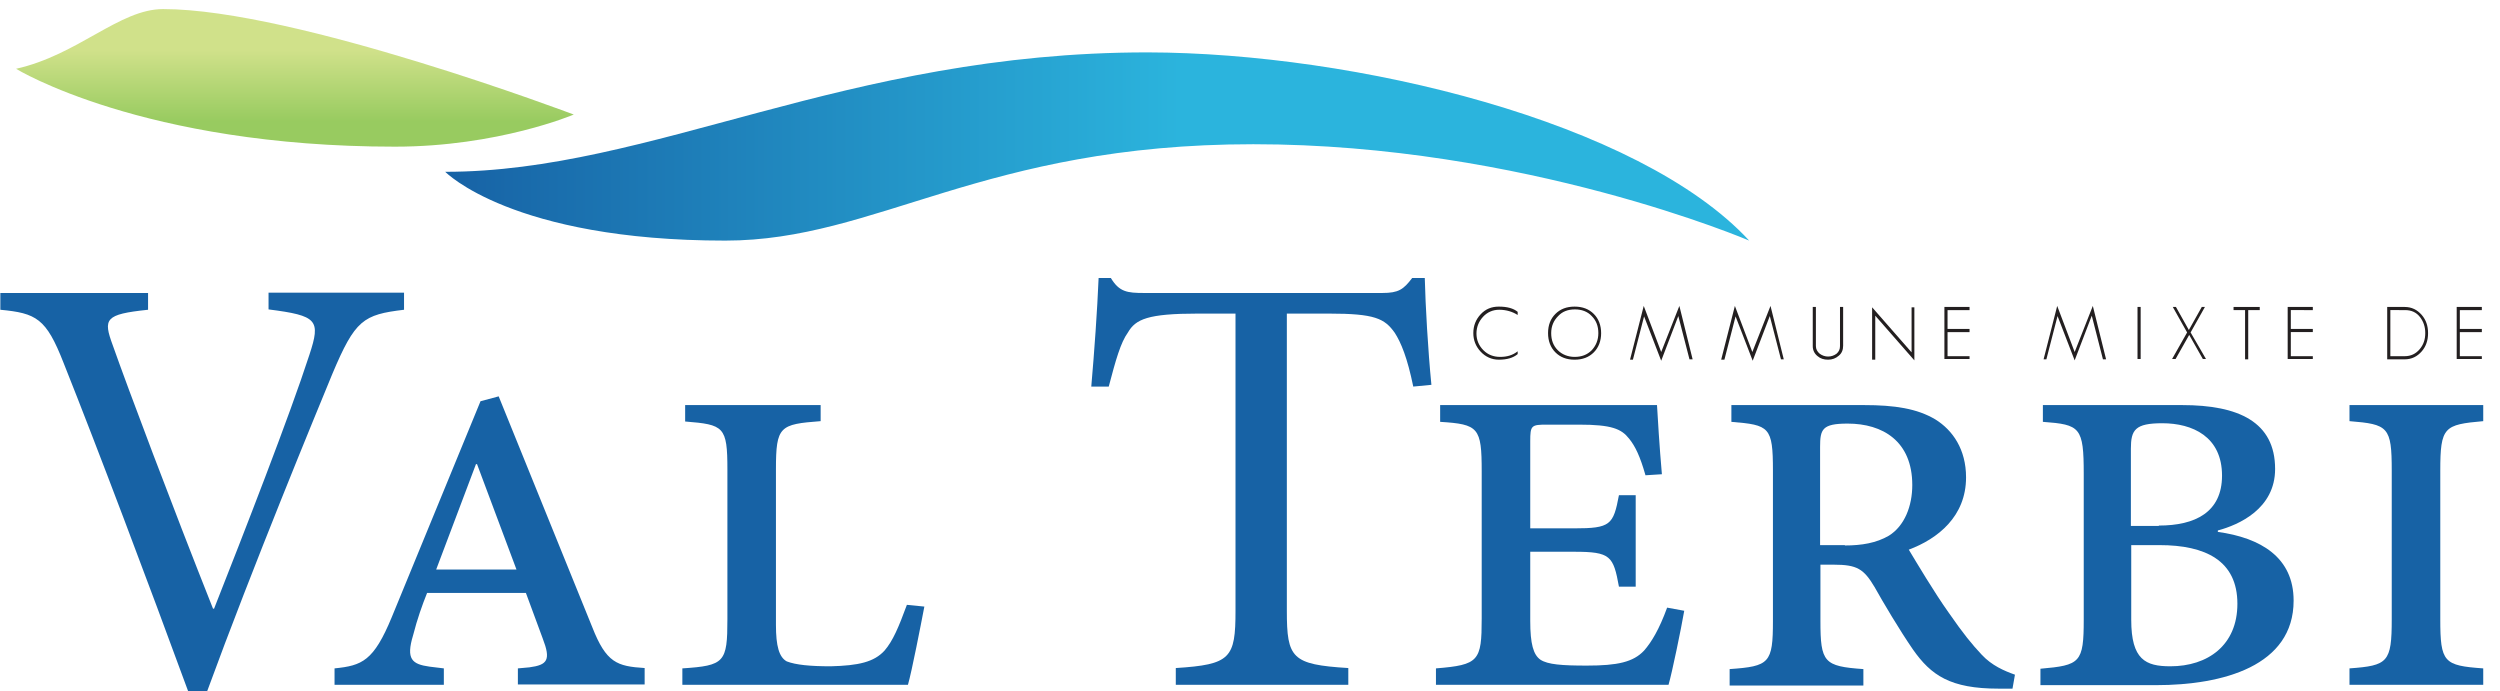
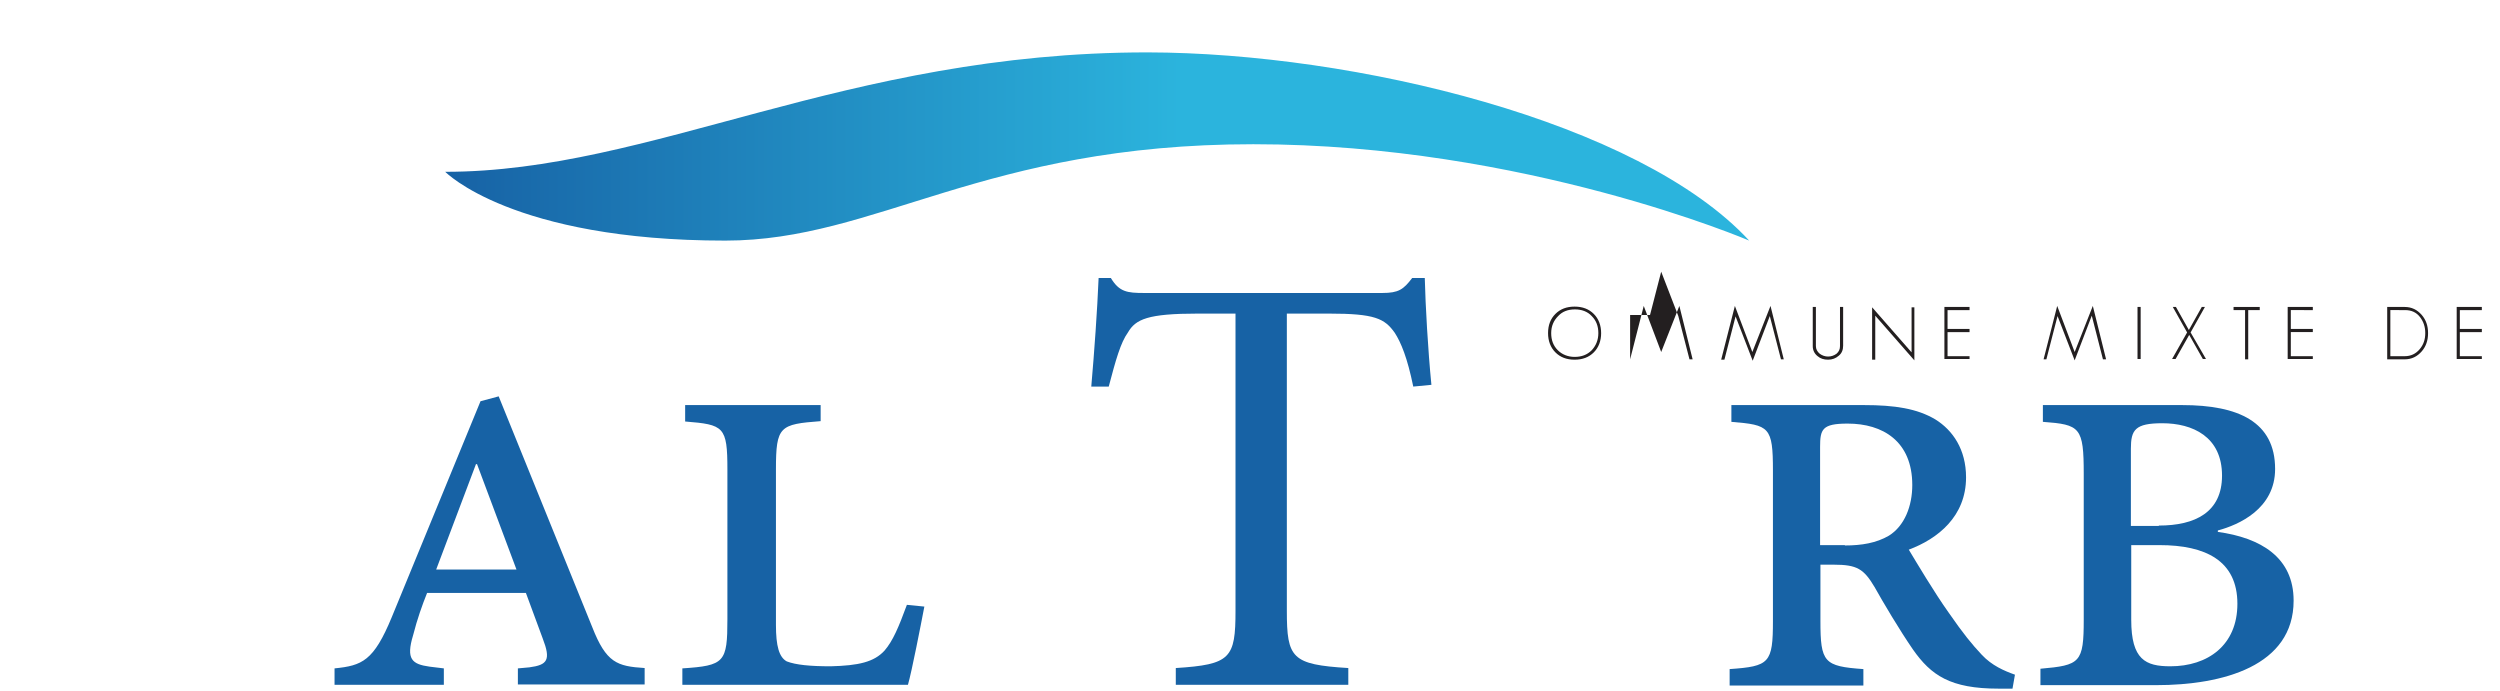
<svg xmlns="http://www.w3.org/2000/svg" version="1.1" id="Calque_1" x="0px" y="0px" width="715.9px" height="198px" viewBox="0 0 715.9 198" style="enable-background:new 0 0 715.9 198;" xml:space="preserve">
  <style type="text/css">
	.st0{fill:#1762A5;}
	.st1{fill:url(#SVGID_1_);}
	.st2{fill:url(#SVGID_00000139977092112802139630000006764819157928424335_);}
	.st3{fill:#231F20;}
</style>
  <g>
    <g>
-       <path class="st0" d="M115.7,88.7c-11.7,1.4-14,2.9-20.5,18.3c-4.7,11.4-22.8,55.2-35.9,91h-5.4c-11.6-31.6-25.7-69-35.7-94.1    c-5-12.8-7.8-14.2-18.1-15.2v-4.8h42.3v4.8C30,90,29.5,91.3,32.3,98.9c4.3,12.2,16.9,45.7,28.7,75.4h0.3    c8.6-21.8,21.7-55.4,27.3-72.7c3.3-10,2.3-11.2-11.7-13v-4.8h38.8V88.7z" />
      <path class="st0" d="M148.3,196.1v-4.7l3.3-0.3c5.2-0.7,6.2-2.1,3.8-8.3l-4.8-13h-28.3c-1.4,3.5-2.8,7.4-4,12.1    c-2.1,6.9-0.3,8.3,4.7,9l4.1,0.5v4.7H95.8v-4.7c7.9-0.8,11.2-2.1,16.4-14.7l25.4-61.8l5.2-1.4l26.8,66.1c4,10.2,7.1,11.2,15,11.7    v4.7H148.3z M136.6,132.9h-0.3l-11.4,30.2h23L136.6,132.9z" />
      <path class="st0" d="M264.7,173.7c-1,5.2-3.6,18.6-4.7,22.4h-64.6v-4.7c12.1-0.8,12.9-1.7,12.9-14.1v-42.8    c0-12.4-1-12.9-12.1-13.8V116h38.8v4.6c-11.7,0.9-12.8,1.4-12.8,13.8V179c0,6,0.9,9.2,3.1,10.4c2.6,1,6.7,1.4,12.6,1.4    c7.9-0.2,12.4-1.2,15.4-4.5c2.4-2.8,4-6.6,6.4-13.1L264.7,173.7z" />
      <path class="st0" d="M404.7,110.7c-1.7-8.3-3.5-12.6-5.3-15.4c-2.9-4.1-5.7-5.5-18.8-5.5h-12.1v85.1c0,13.6,1.4,15.4,17.6,16.4    v4.8h-49.4v-4.8c15.7-1,17.1-2.8,17.1-16.4V89.8H343c-14.3,0-17.8,1.6-20,5.4c-2.1,2.9-3.5,7.9-5.5,15.5h-5    c0.9-10.4,1.7-21.6,2.1-31.1h3.5c2.4,4,4.7,4.3,9.5,4.3h68.2c4.7,0,6.1-1,8.6-4.3h3.6c0.2,7.9,0.9,20.5,1.9,30.6L404.7,110.7z" />
-       <path class="st0" d="M482.3,174.9c-0.9,5.2-3.5,17.8-4.5,21.2h-66.6v-4.7c12.3-1,13.1-2.1,13.1-14.3V135    c0-12.6-0.9-13.5-11.9-14.2V116h62.1c0.2,3.5,0.7,11.9,1.4,19.8l-4.7,0.3c-1.5-5.3-2.9-8.3-4.7-10.5c-2.2-2.8-5-4-14.3-4h-9.2    c-4.5,0-4.8,0.2-4.8,4.8v24.9h12.6c10.4,0,11.2-1,12.8-9.5h4.8V168h-4.8c-1.6-8.8-2.4-10-12.8-10h-12.6v19.8    c0,6.6,0.9,9.7,2.9,11.1c2.1,1.4,6.2,1.7,13.3,1.7c8.8,0,13.3-1,16.4-4.3c2.1-2.4,4.3-6,6.6-12.3L482.3,174.9z" />
      <path class="st0" d="M576.3,197.2h-4c-13.8,0-19.3-3.8-24.5-11.2c-3.8-5.5-8.6-13.6-11-17.9c-3.1-5.2-5-6.4-11.7-6.4h-3.8v16.1    c0,11.9,1,13,12.3,13.8v4.7h-38.3v-4.7c11.4-0.8,12.4-1.7,12.4-13.8v-43c0-12.6-1-13.1-11.9-14V116h38c8.8,0,15.2,1,20.4,4.1    c5,3.1,8.8,8.6,8.8,16.6c0,11.2-8.1,17.6-16.4,20.7c2.1,3.5,7.4,12.4,11.4,18c4.3,6.2,6.6,9,9.5,12.1c2.9,3.1,6.4,4.6,9.5,5.7    L576.3,197.2z M528.3,156.2c4.8,0,9-0.7,12.6-2.8c4.5-2.8,6.7-8.5,6.7-14.5c0-12.6-8.5-17.6-18.5-17.6c-7.3,0-7.9,1.6-7.9,6.7    v28.1H528.3z" />
      <path class="st0" d="M635,152.3c12.4,1.7,21.8,7.3,21.8,19.7c0,18.7-20.2,24.2-39.4,24.2h-33.1v-4.7c11.4-1,12.4-1.7,12.4-14.1    v-41.6c0-13.5-1-14.2-11.7-15V116h39.9c16.1,0,26.6,4.8,26.6,18.3c0,11.4-10.4,16-16.4,17.6V152.3z M618.2,150.5    c10.4,0,18.1-3.8,18.1-14.3c0-11.2-8.5-15-17.1-15c-7.8,0-9,1.9-9,7.3v22.1H618.2z M610.3,177.5c0,11.4,4.1,13.3,11.2,13.3    c10.7,0,19.2-6,19.2-17.9c0-12.4-9.2-16.8-22.3-16.8h-8.1V177.5z" />
-       <path class="st0" d="M672.8,196.1v-4.7c11-0.8,12.1-1.7,12.1-14.1v-42.5c0-12.6-1-13.3-12.1-14.2V116h38.3v4.6    c-11.2,1-12.3,1.6-12.3,14.2v42.5c0,12.4,1,13.3,12.3,14.1v4.7H672.8z" />
    </g>
    <linearGradient id="SVGID_1_" gradientUnits="userSpaceOnUse" x1="127.575" y1="42.001" x2="500.901" y2="42.001">
      <stop offset="0" style="stop-color:#1762A5" />
      <stop offset="0.564" style="stop-color:#2BB4DD" />
    </linearGradient>
    <path class="st1" d="M500.9,68.9c0,0-64.4-27.6-142-27.6c-77.5,0-107.8,27.6-151.2,27.6c-61.1,0-80.2-19.7-80.2-19.7   c59.1,0,114.4-34.2,201.1-34.2C387.9,15.1,469.4,34.8,500.9,68.9z" />
    <linearGradient id="SVGID_00000070120551693116085900000007770243728313350535_" gradientUnits="userSpaceOnUse" x1="84.512" y1="34.707" x2="84.512" y2="14.472">
      <stop offset="0" style="stop-color:#98CB60" />
      <stop offset="1" style="stop-color:#D0E18A" />
    </linearGradient>
-     <path style="fill:url(#SVGID_00000070120551693116085900000007770243728313350535_);" d="M4.6,19.7C22.4,15.7,34.2,2.6,46.7,2.6   c37.8,0,117.6,30.2,117.6,30.2S142.7,42,113.1,42C40.8,42,4.6,19.7,4.6,19.7z" />
    <g>
      <g>
-         <path class="st3" d="M429.3,88.7c-1.8,0-3.4,0.7-4.6,2c-1.2,1.3-1.9,2.9-1.9,4.8c0,1.9,0.7,3.5,2,4.8c1.3,1.3,2.9,1.9,4.8,1.9     c2,0,3.6-0.5,5-1.6v0.8c-1.3,1.1-3.1,1.6-5.4,1.6c-2,0-3.8-0.8-5.2-2.3c-1.4-1.5-2.1-3.3-2.1-5.3c0-2.1,0.7-3.9,2.1-5.4     c1.4-1.5,3.1-2.2,5.2-2.2c2.4,0,4.2,0.5,5.4,1.5v0.9C433.2,89.3,431.4,88.7,429.3,88.7z" />
        <path class="st3" d="M458.5,95.4c0,2.2-0.7,4.1-2.1,5.5c-1.4,1.4-3.2,2.1-5.5,2.1c-2.3,0-4.1-0.7-5.5-2.1     c-1.4-1.4-2.1-3.3-2.1-5.5c0-2.3,0.7-4.1,2.1-5.5c1.4-1.4,3.2-2.1,5.5-2.1c2.3,0,4.1,0.7,5.5,2.1     C457.8,91.3,458.5,93.2,458.5,95.4z M444.2,95.4c0,2,0.6,3.6,1.9,4.9c1.2,1.2,2.9,1.9,4.8,1.9c2,0,3.6-0.6,4.9-1.9     c1.2-1.3,1.9-2.9,1.9-4.9c0-2-0.6-3.6-1.9-4.9c-1.2-1.3-2.9-1.9-4.8-1.9c-2,0-3.6,0.6-4.8,1.9C444.9,91.8,444.2,93.4,444.2,95.4z     " />
-         <path class="st3" d="M466.8,102.9l3.9-15.3l5,13.2l5.2-13.2l3.8,15.3h-0.9l-3.2-12.4l-4.9,12.8l-4.9-12.7l-3.2,12.4H466.8z" />
+         <path class="st3" d="M466.8,102.9l3.9-15.3l5,13.2l5.2-13.2l3.8,15.3h-0.9l-3.2-12.4l-4.9-12.7l-3.2,12.4H466.8z" />
        <path class="st3" d="M492.9,102.9l3.9-15.3l5,13.2l5.2-13.2l3.8,15.3H510l-3.2-12.4l-4.9,12.8l-4.9-12.7l-3.2,12.4H492.9z" />
        <path class="st3" d="M520,87.9v11.2c0,0.9,0.4,1.6,1.1,2.2c0.7,0.5,1.5,0.8,2.4,0.8c0.9,0,1.7-0.3,2.4-0.8c0.7-0.6,1-1.3,1-2.2     V87.9h0.9v11.1c0,1.2-0.4,2.2-1.3,2.9c-0.8,0.7-1.8,1.1-3,1.1c-1.2,0-2.2-0.3-3-1c-0.9-0.7-1.4-1.7-1.4-2.9V87.9H520z" />
        <path class="st3" d="M547.4,100.9V88h0.8v15.2l-11.2-12.8v12.6h-0.9v-15L547.4,100.9z" />
        <path class="st3" d="M564,87.9v0.9h-6.3v5.4h6.3v0.9h-6.3v6.9h6.3v0.8h-7.2V87.9H564z" />
        <path class="st3" d="M585.2,102.9l3.9-15.3l5,13.2l5.2-13.2l3.8,15.3h-0.9L599,90.4l-4.9,12.8l-4.9-12.7l-3.2,12.4H585.2z" />
        <path class="st3" d="M613,87.9v14.9h-0.9V87.9H613z" />
        <path class="st3" d="M622.2,87.9l0.9,0l3.7,6.6l3.7-6.6l0.9,0l-4.1,7.3l4.4,7.6h-0.9l-3.9-6.9l-3.9,6.9H622l4.3-7.6L622.2,87.9z" />
        <path class="st3" d="M639.6,87.9h7.5v0.9h-3.3v14.1h-0.9V88.8h-3.3V87.9z" />
        <path class="st3" d="M662.3,87.9v0.9H656v5.4h6.3v0.9H656v6.9h6.3v0.8h-7.2V87.9H662.3z" />
        <path class="st3" d="M688.6,87.9c2,0,3.6,0.8,4.9,2.3c1.2,1.4,1.8,3.1,1.8,5.2c0,2.1-0.6,3.8-1.8,5.2c-1.3,1.5-2.9,2.3-4.9,2.3     h-5V87.9H688.6z M684.5,88.8V102h4.1c1.8,0,3.2-0.7,4.3-2c1.1-1.3,1.6-2.8,1.6-4.6c0-1.8-0.5-3.3-1.5-4.6c-1.1-1.4-2.5-2-4.3-2     H684.5z" />
        <path class="st3" d="M710.7,87.9v0.9h-6.3v5.4h6.3v0.9h-6.3v6.9h6.3v0.8h-7.2V87.9H710.7z" />
      </g>
    </g>
  </g>
</svg>